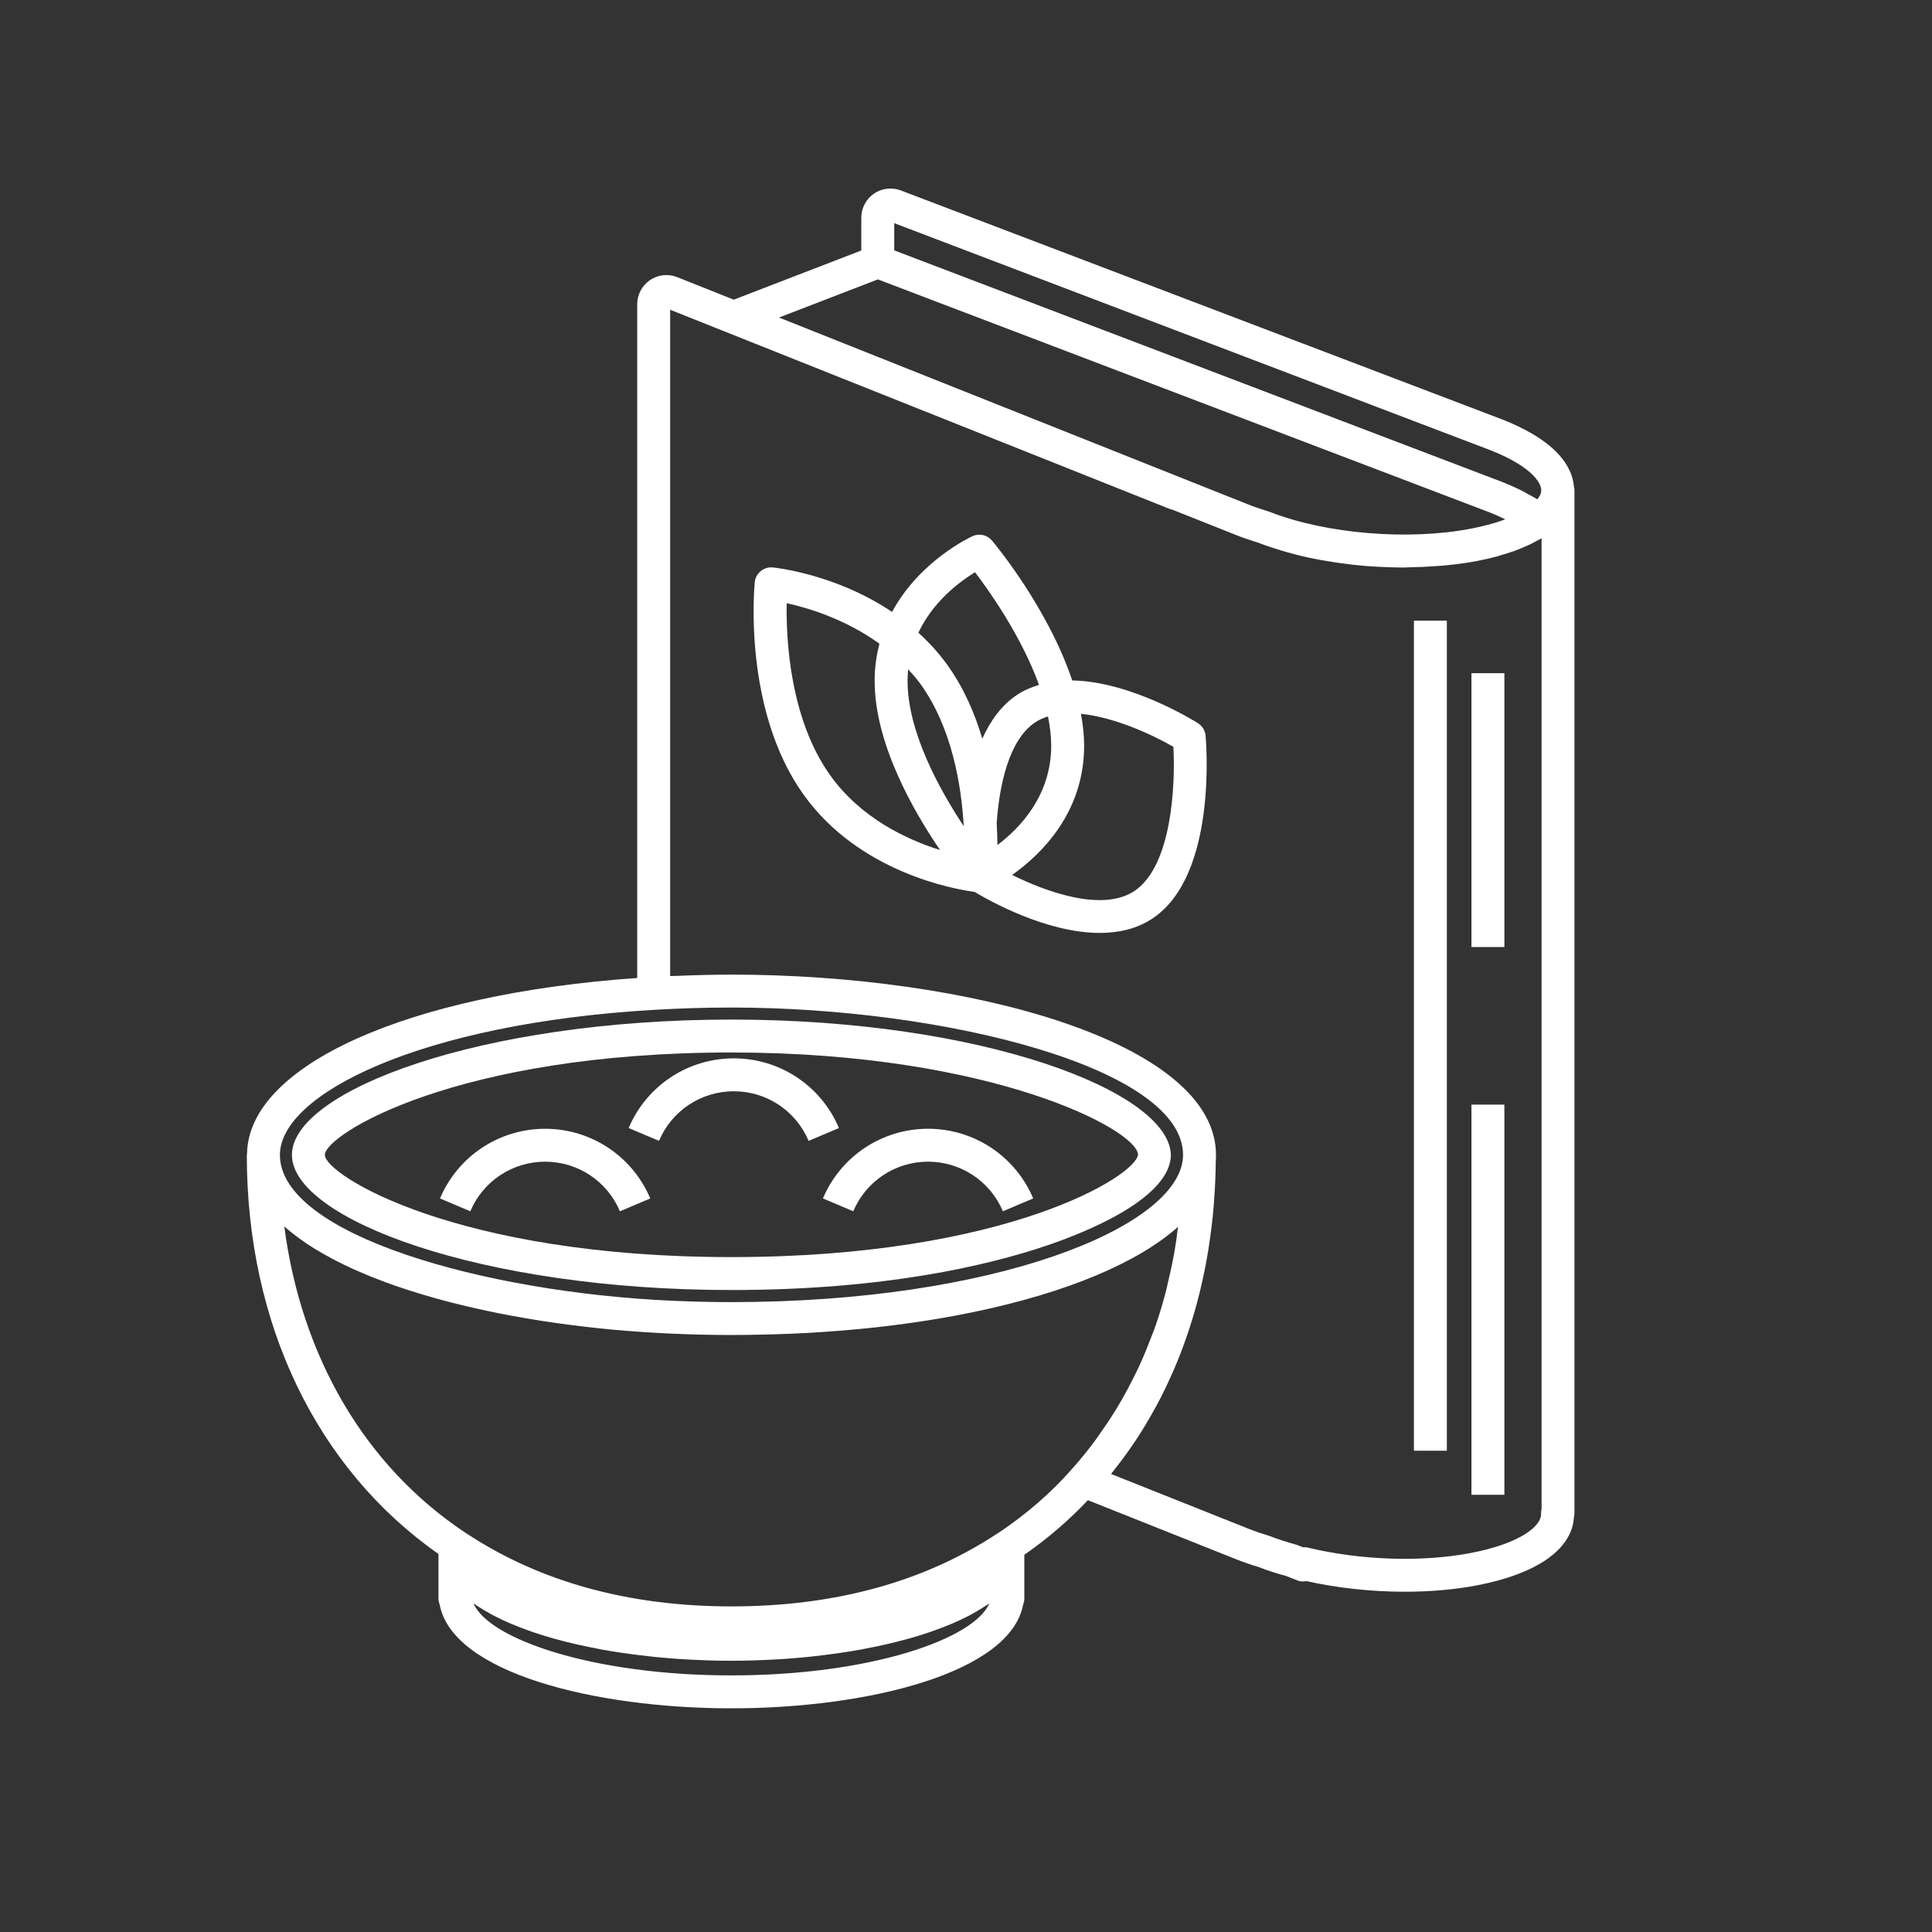
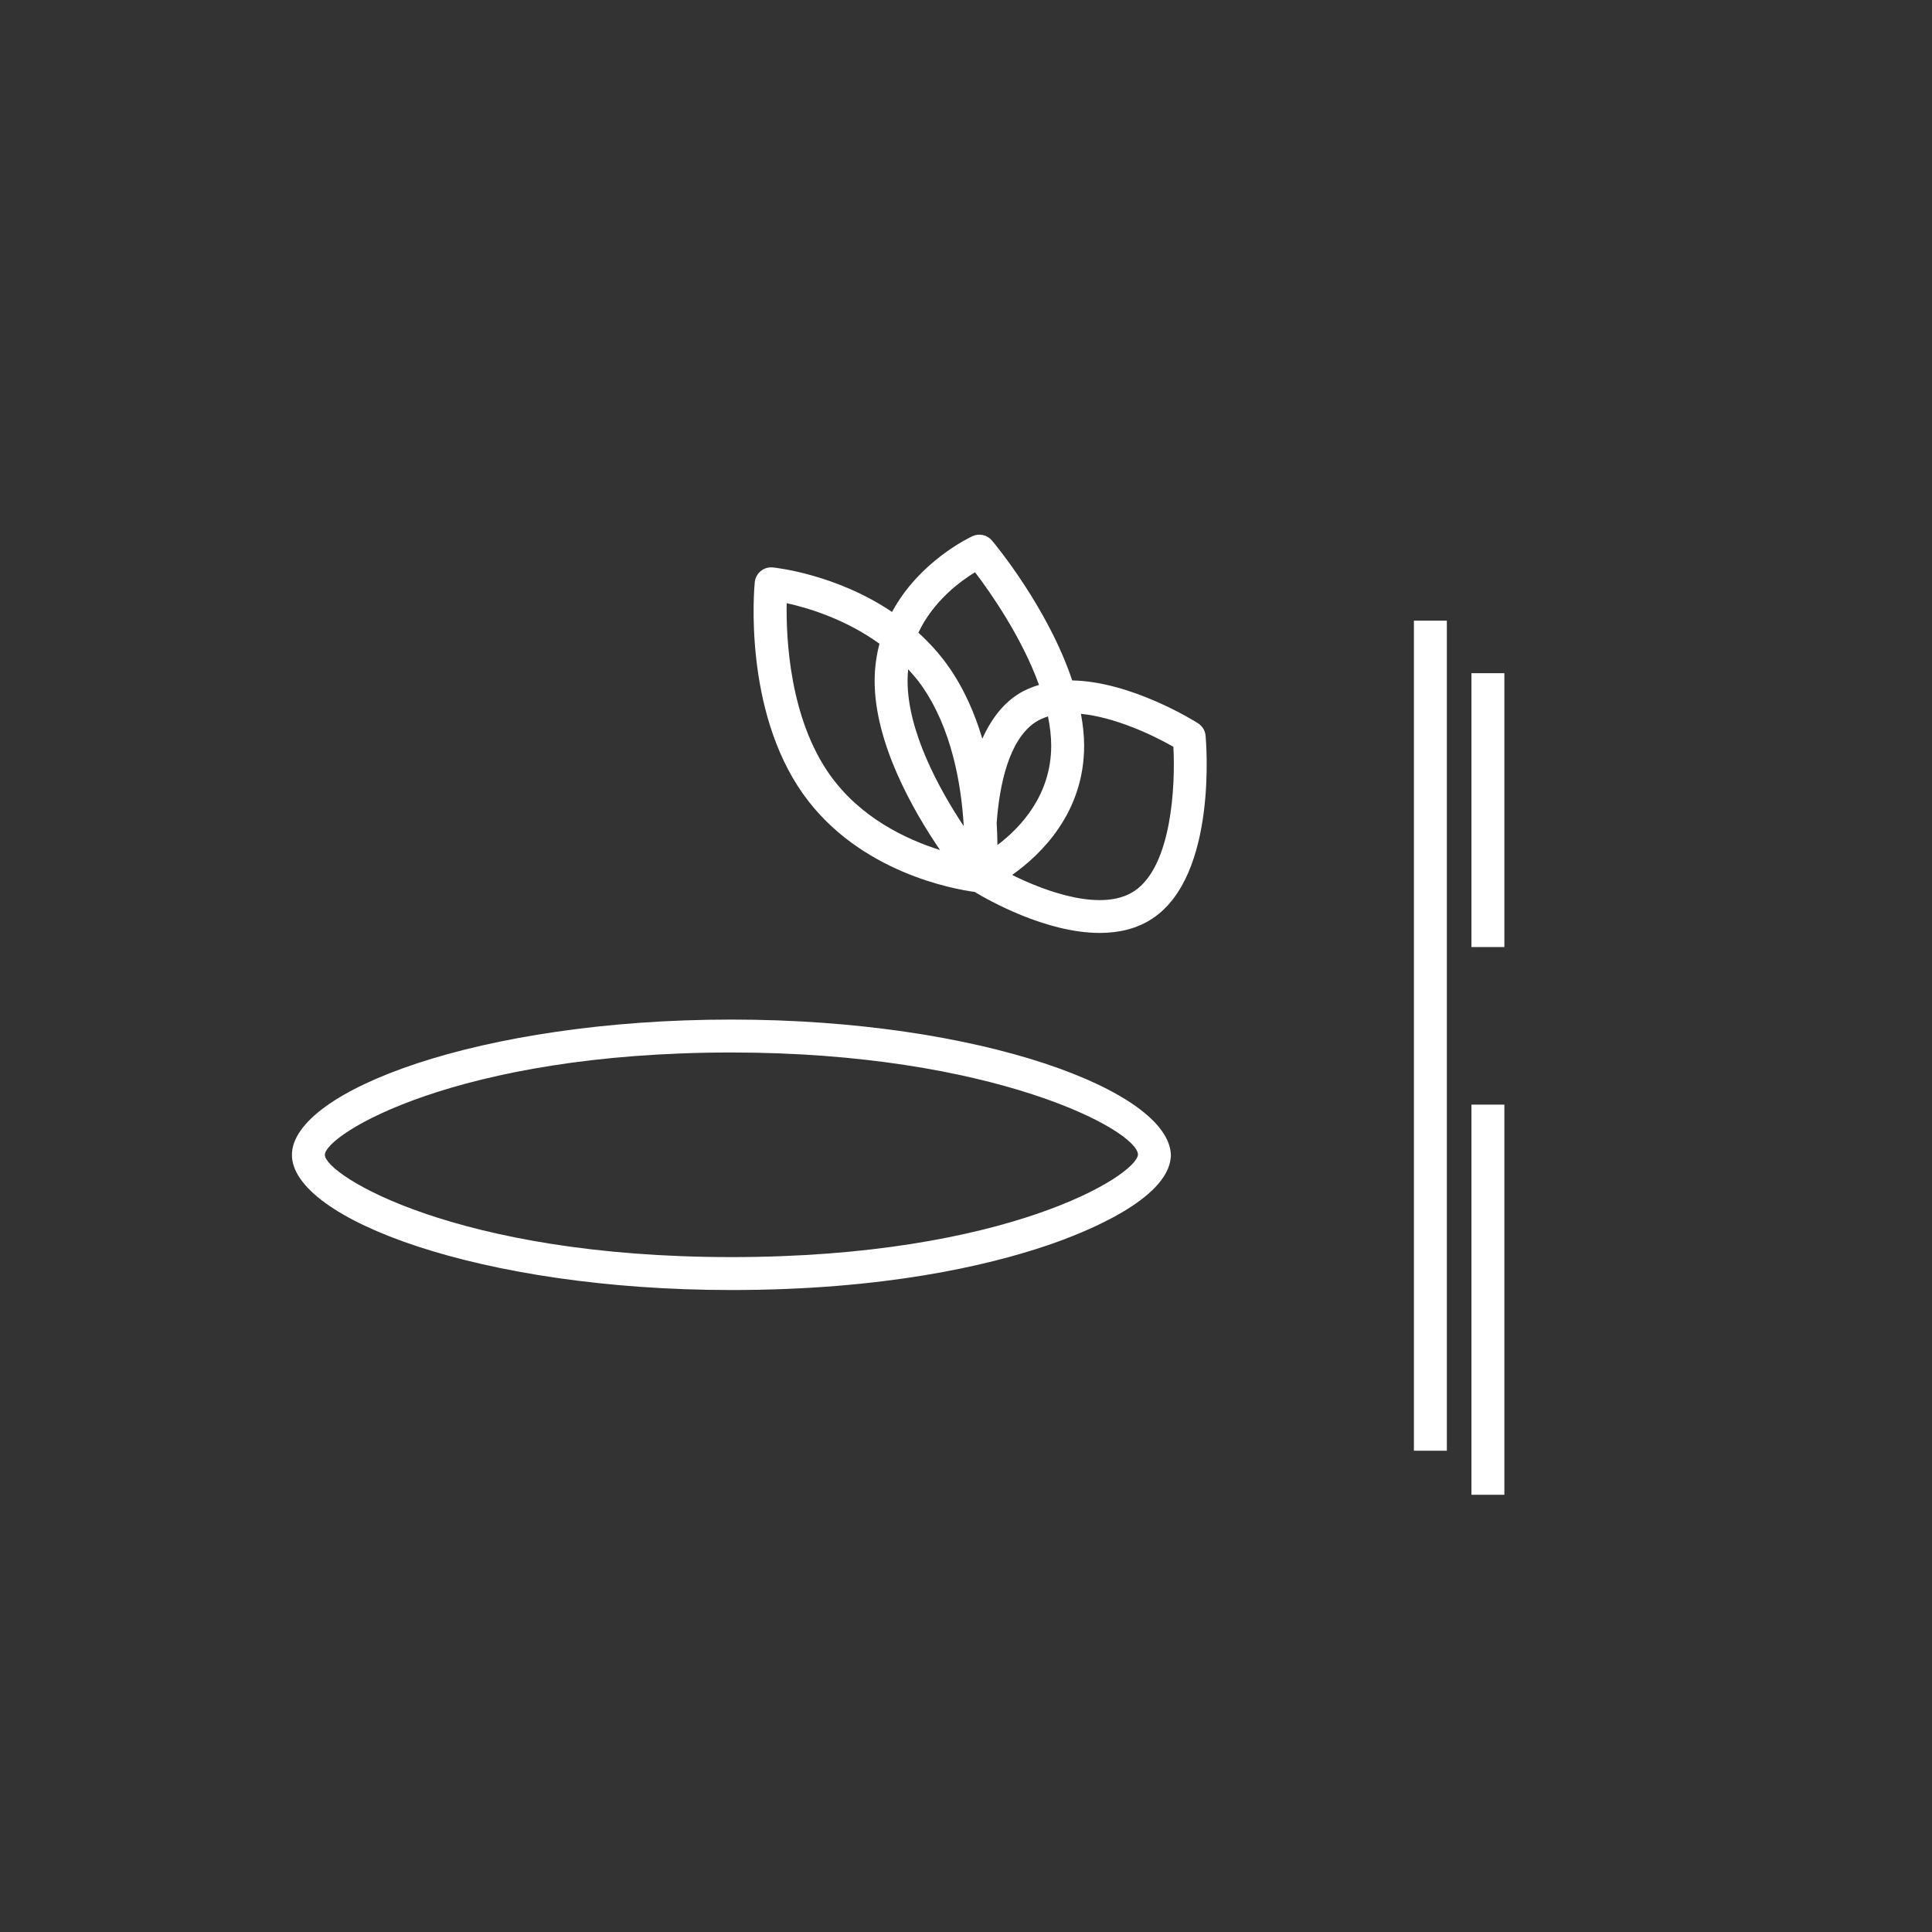
<svg xmlns="http://www.w3.org/2000/svg" version="1.1" id="Layer_1" x="0px" y="0px" viewBox="0 0 117.333 117.333" enable-background="new 0 0 117.333 117.333" xml:space="preserve">
  <rect x="0" y="0" width="117.333" height="117.333" fill="#333333" stroke="none" />
  <g>
-     <path fill="#FFFFFF" d="M95.587,29.561c-0.061-0.759-0.471-1.844-2.028-2.899   c-0.629-0.427-1.407-0.825-2.325-1.188L54.704,11.564c-0.542-0.204-1.152-0.131-1.631,0.198   c-0.479,0.331-0.765,0.875-0.765,1.457v1.994l-7.746,2.987l-3.438-1.371   c-0.551-0.217-1.167-0.147-1.652,0.184c-0.484,0.331-0.773,0.878-0.773,1.466v40.915   c-13.94,0.972-23.611,5.306-23.696,10.674c-0.002,0.025-0.014,0.046-0.014,0.071   c0,10.26,4.24,19.052,11.64,24.236v2.704c0,0.129,0.026,0.253,0.073,0.366   c0.765,4.14,9.401,6.304,17.717,6.304c8.302,0,16.924-2.157,17.713-6.285   c0.05-0.118,0.077-0.248,0.077-0.385v-2.654c1.421-0.989,2.715-2.102,3.859-3.317l9.01,3.59   c0.477,0.19,0.952,0.349,1.356,0.468c0.548,0.222,1.134,0.396,1.696,0.553l0.681,0.27   c0.167,0.067,0.347,0.071,0.516,0.031c1.922,0.43,3.989,0.648,5.99,0.648   c1.531,0,3.023-0.128,4.381-0.387c3.645-0.698,5.765-2.192,5.888-4.125   c0.021-0.082,0.033-0.168,0.033-0.257V29.709C95.618,29.657,95.595,29.612,95.587,29.561z    M54.309,13.554l36.203,13.786c0.77,0.304,1.417,0.633,1.925,0.978   c0.722,0.49,1.146,1.012,1.163,1.434c0,0.001,0,0.002,0,0.003c0.005,0.106-0.022,0.21-0.066,0.31   c-0.014,0.031-0.037,0.059-0.054,0.089c-0.034,0.059-0.069,0.117-0.112,0.172   c-0.175-0.11-0.379-0.213-0.573-0.319c-0.117-0.064-0.222-0.13-0.345-0.192   c-0.372-0.187-0.771-0.367-1.204-0.539L54.309,15.206V13.554z M53.315,16.968l37.205,14.171   c0.322,0.128,0.613,0.262,0.893,0.399c-0.048,0.018-0.094,0.036-0.144,0.054   c-0.062,0.022-0.124,0.044-0.189,0.066c-0.102,0.034-0.21,0.067-0.321,0.101   c-0.065,0.019-0.127,0.039-0.195,0.058c-0.128,0.036-0.267,0.071-0.407,0.106   c-0.061,0.015-0.117,0.031-0.179,0.045c-0.208,0.049-0.426,0.096-0.66,0.14   c-3.782,0.729-8.78,0.318-12.194-1.017l-0.319-0.104c-0.328-0.107-0.66-0.215-0.987-0.346   L47.309,19.284L53.315,16.968z M39.757,61.327c1.559-0.091,3.126-0.138,4.661-0.138   c12.974,0,27.43,3.676,27.43,8.949c0,0.029-0.001,0.06-0.001,0.09   c-0.001,0.025-0.002,0.05-0.005,0.086c-0.315,4.232-11.409,8.765-27.423,8.765   c-1.116,0-2.266-0.026-3.517-0.079c-11.496-0.5-23.903-4.03-23.903-8.861   C16.999,66.456,25.511,62.154,39.757,61.327z M44.418,101.749c-8.475,0-14.759-2.228-15.66-4.37   c0.055,0.039,0.117,0.075,0.174,0.113c0.07,0.047,0.143,0.093,0.215,0.14   c0.227,0.144,0.466,0.284,0.717,0.42c0.057,0.031,0.11,0.062,0.168,0.092   c0.307,0.159,0.632,0.31,0.972,0.455c0.081,0.035,0.167,0.068,0.25,0.102   c0.278,0.114,0.565,0.223,0.862,0.329c0.097,0.035,0.193,0.07,0.293,0.103   c0.375,0.127,0.76,0.249,1.16,0.362c0.055,0.016,0.113,0.03,0.169,0.045   c0.354,0.098,0.716,0.19,1.086,0.277c0.121,0.029,0.243,0.057,0.366,0.084   c0.373,0.083,0.753,0.162,1.139,0.235c0.061,0.011,0.12,0.024,0.181,0.036   c0.444,0.081,0.896,0.153,1.353,0.22c0.123,0.018,0.246,0.034,0.369,0.051   c0.367,0.05,0.737,0.096,1.11,0.137c0.116,0.013,0.23,0.027,0.346,0.039   c0.467,0.048,0.938,0.089,1.411,0.123c0.099,0.007,0.198,0.012,0.297,0.018   c0.393,0.025,0.786,0.046,1.181,0.061c0.132,0.005,0.263,0.01,0.394,0.015   c0.483,0.015,0.966,0.025,1.447,0.025s0.964-0.01,1.447-0.025   c0.132-0.004,0.263-0.009,0.394-0.015c0.395-0.016,0.788-0.036,1.181-0.061   c0.099-0.006,0.197-0.011,0.296-0.018c0.473-0.034,0.944-0.075,1.412-0.123   c0.116-0.012,0.23-0.026,0.345-0.039c0.374-0.041,0.745-0.087,1.113-0.138   c0.123-0.017,0.245-0.033,0.367-0.051c0.458-0.067,0.911-0.139,1.355-0.221   c0.06-0.011,0.117-0.024,0.177-0.035c0.388-0.073,0.769-0.152,1.145-0.236   c0.122-0.027,0.242-0.055,0.363-0.083c0.372-0.088,0.736-0.18,1.092-0.278   c0.054-0.015,0.11-0.028,0.163-0.043c0.401-0.113,0.787-0.235,1.163-0.363   c0.098-0.033,0.192-0.068,0.288-0.102c0.299-0.106,0.589-0.216,0.869-0.331   c0.081-0.033,0.164-0.065,0.243-0.099c0.341-0.146,0.667-0.298,0.976-0.458   c0.055-0.029,0.106-0.059,0.16-0.088c0.256-0.137,0.498-0.279,0.727-0.425   c0.07-0.045,0.14-0.089,0.208-0.135c0.058-0.039,0.122-0.076,0.177-0.115   C59.177,99.521,52.894,101.749,44.418,101.749z M60.643,93.09c-0.032,0.017-0.064,0.035-0.095,0.056   c-4.435,2.928-9.861,4.413-16.129,4.413c-6.211,0-11.615-1.485-16.06-4.414   c-0.016-0.011-0.056-0.033-0.089-0.051c-0.024-0.02-0.049-0.038-0.076-0.056   c-6.042-4.039-9.897-10.657-10.928-18.551c0.016,0.014,0.035,0.027,0.051,0.041   c0.223,0.196,0.463,0.387,0.714,0.575c0.064,0.048,0.128,0.096,0.194,0.143   c0.277,0.2,0.566,0.396,0.874,0.586c0.022,0.014,0.046,0.027,0.068,0.04   c0.291,0.178,0.598,0.351,0.915,0.521c0.079,0.043,0.159,0.085,0.239,0.127   c0.344,0.179,0.697,0.354,1.066,0.522c0.021,0.009,0.043,0.018,0.063,0.028   c0.354,0.16,0.721,0.315,1.097,0.466c0.092,0.037,0.184,0.074,0.277,0.11   c0.4,0.157,0.809,0.31,1.231,0.456c0.018,0.006,0.036,0.012,0.054,0.018   c0.407,0.141,0.827,0.275,1.252,0.406c0.103,0.032,0.206,0.063,0.31,0.094   c0.448,0.134,0.901,0.264,1.367,0.387c0.013,0.003,0.026,0.006,0.038,0.01   c0.454,0.12,0.918,0.233,1.387,0.343c0.111,0.026,0.222,0.052,0.333,0.077   c0.484,0.11,0.974,0.217,1.472,0.316c0.012,0.002,0.023,0.004,0.035,0.007   c0.486,0.097,0.979,0.186,1.475,0.272c0.121,0.021,0.242,0.042,0.363,0.062   c0.511,0.086,1.025,0.168,1.545,0.242c0.004,0.001,0.008,0.001,0.012,0.002   c0.515,0.074,1.035,0.14,1.557,0.203c0.125,0.015,0.25,0.03,0.376,0.044   c0.528,0.061,1.058,0.118,1.591,0.167c0.001,0,0.003,0,0.004,0   c0.529,0.049,1.06,0.09,1.591,0.127c0.131,0.009,0.262,0.018,0.394,0.027   c0.534,0.035,1.068,0.066,1.602,0.089c1.28,0.055,2.458,0.081,3.603,0.081   c0.693,0,1.376-0.011,2.055-0.027c0.163-0.004,0.326-0.008,0.488-0.013   c0.67-0.02,1.336-0.045,1.991-0.08c0.045-0.002,0.089-0.006,0.134-0.008   c0.623-0.035,1.236-0.078,1.843-0.126c0.145-0.012,0.29-0.023,0.435-0.035   c0.64-0.054,1.273-0.114,1.894-0.183c0.052-0.006,0.103-0.013,0.156-0.019   c0.59-0.067,1.17-0.141,1.743-0.221c0.108-0.015,0.216-0.029,0.323-0.045   c0.617-0.089,1.225-0.184,1.82-0.288c0.03-0.005,0.059-0.011,0.089-0.016   c0.59-0.103,1.167-0.215,1.732-0.332c0.05-0.01,0.101-0.02,0.15-0.031   c5.499-1.155,9.807-2.949,12.27-5.14c-0.033,0.256-0.059,0.515-0.097,0.768   c-0.045,0.294-0.088,0.589-0.141,0.879c-0.103,0.57-0.226,1.129-0.359,1.683   c-0.054,0.224-0.098,0.452-0.157,0.673c-0.2,0.756-0.427,1.497-0.684,2.219   c-0.062,0.174-0.137,0.34-0.202,0.513c-0.208,0.55-0.428,1.093-0.668,1.621   c-0.115,0.253-0.241,0.499-0.364,0.747c-0.218,0.44-0.446,0.874-0.687,1.298   c-0.142,0.249-0.286,0.497-0.436,0.74c-0.263,0.428-0.542,0.844-0.83,1.254   c-0.145,0.206-0.284,0.417-0.435,0.619c-0.441,0.588-0.902,1.161-1.396,1.708   c-0.008,0.009-0.015,0.019-0.024,0.029C63.797,90.69,62.314,91.973,60.643,93.09z M93.618,91.659   c-0.022,0.091-0.032,0.186-0.028,0.281c0.03,0.745-1.292,1.806-4.269,2.376   c-2.985,0.569-6.689,0.445-9.908-0.33c-0.061-0.014-0.121-0.021-0.182-0.021   c-0.03,0-0.061,0.002-0.091,0.005l-0.366-0.143c-0.599-0.173-1.133-0.331-1.674-0.545   c-0.433-0.133-0.857-0.273-1.282-0.442l-8.341-3.323c0.022-0.027,0.04-0.057,0.062-0.084   c0.473-0.588,0.922-1.196,1.344-1.823c0.019-0.029,0.04-0.056,0.06-0.085   c0.416-0.624,0.802-1.271,1.166-1.932c0.042-0.076,0.086-0.149,0.127-0.225   c0.344-0.639,0.661-1.297,0.957-1.967c0.046-0.105,0.094-0.209,0.139-0.315   c0.283-0.662,0.54-1.34,0.776-2.031c0.041-0.12,0.082-0.24,0.121-0.361   c0.227-0.693,0.43-1.4,0.609-2.12c0.031-0.123,0.059-0.246,0.088-0.37   c0.173-0.733,0.325-1.477,0.448-2.235c0.018-0.108,0.032-0.218,0.049-0.326   c0.12-0.785,0.219-1.58,0.287-2.39c0.006-0.07,0.009-0.142,0.014-0.213   c0.064-0.832,0.104-1.675,0.112-2.532c0-0.022,0.003-0.044,0.003-0.066   c0.008-0.101,0.01-0.206,0.01-0.303c0-6.854-14.964-10.949-29.43-10.949   c-1.088,0-2.192,0.031-3.297,0.076c-0.141,0.006-0.281,0.003-0.422,0.01V18.812l30.31,12.086   c0.059,0.024,0.119,0.041,0.181,0.052l3.888,1.547c0.366,0.147,0.739,0.27,1.108,0.39l0.259,0.083   c0.416,0.163,0.858,0.308,1.309,0.445c0.114,0.035,0.229,0.068,0.345,0.102   c0.454,0.129,0.917,0.25,1.396,0.353c0.005,0.001,0.009,0.002,0.013,0.003   c0.484,0.104,0.982,0.19,1.484,0.267c0.127,0.02,0.254,0.038,0.382,0.056   c0.502,0.07,1.008,0.131,1.52,0.174c0.004,0,0.008,0.001,0.013,0.001   c0.516,0.043,1.034,0.066,1.552,0.081c0.129,0.004,0.256,0.006,0.385,0.008   c0.132,0.002,0.264,0.008,0.396,0.008c0.128,0,0.251-0.015,0.379-0.016   c0.512-0.007,1.017-0.029,1.518-0.065c0.202-0.015,0.403-0.027,0.602-0.046   c0.671-0.065,1.33-0.149,1.958-0.27c0.431-0.082,0.841-0.178,1.233-0.284   c0.125-0.034,0.238-0.073,0.359-0.11c0.261-0.078,0.516-0.158,0.756-0.246   c0.127-0.047,0.243-0.097,0.364-0.147c0.216-0.089,0.424-0.18,0.619-0.277   c0.112-0.056,0.218-0.113,0.323-0.172c0.088-0.049,0.188-0.093,0.27-0.144V91.659z" />
    <path fill="#FFFFFF" d="M44.419,78.345c9.268,0,15.56-1.479,19.207-2.719   c2.186-0.744,7.29-2.754,7.479-5.361c0.003-0.03,0.004-0.077,0.004-0.107   c-0.07-3.889-11.499-8.238-26.69-8.238c-15.276,0-26.69,4.339-26.69,8.218   C17.729,74.012,29.144,78.345,44.419,78.345z M44.419,63.919c15.861,0,24.662,4.712,24.692,6.201   c-0.093,1.276-7.97,6.225-24.692,6.225c-16.708,0-24.678-4.979-24.69-6.208   C19.736,68.906,27.693,63.919,44.419,63.919z" />
    <path fill="#FFFFFF" d="M72.757,43.924c-0.213-0.135-4.049-2.536-7.64-2.6   c-1.469-4.399-4.695-8.287-4.872-8.496c-0.289-0.343-0.771-0.453-1.181-0.267   c-0.176,0.081-3.229,1.52-4.888,4.603c-3.394-2.287-7.039-2.683-7.245-2.703   c-0.548-0.053-1.038,0.347-1.093,0.896c-0.031,0.313-0.721,7.746,2.957,12.893   c3.4,4.759,9.2,5.758,10.395,5.917c0.832,0.502,4.336,2.491,7.601,2.491   c1.142,0,2.253-0.244,3.208-0.881c3.953-2.631,3.249-10.757,3.218-11.102   C73.188,44.368,73.019,44.09,72.757,43.924z M63.841,45.287c0,3.006-1.865,4.976-3.265,6.033   c-0.003-0.397-0.019-0.844-0.047-1.326c0.164-2.337,0.748-5.065,2.343-6.127   c0.236-0.157,0.498-0.27,0.773-0.357C63.766,44.109,63.841,44.706,63.841,45.287z M55.155,40.645   c0.266,0.292,0.529,0.59,0.768,0.924c1.884,2.636,2.454,6.087,2.602,8.526   c-0.001,0.022-0.003,0.045-0.005,0.066c-1.489-2.249-3.402-5.734-3.402-8.807   C55.118,41.11,55.132,40.875,55.155,40.645z M59.216,34.753c0.91,1.196,2.827,3.92,3.885,6.842   c-0.467,0.14-0.92,0.329-1.338,0.607c-0.946,0.63-1.62,1.58-2.106,2.658   c-0.455-1.529-1.12-3.074-2.107-4.455c-0.539-0.754-1.143-1.404-1.775-1.982   C56.678,36.513,58.297,35.313,59.216,34.753z M50.421,47.087c-2.469-3.456-2.684-8.317-2.644-10.454   c1.291,0.279,3.566,0.967,5.634,2.462c-0.182,0.694-0.293,1.443-0.293,2.258   c0,3.772,2.315,7.841,3.97,10.27C55.067,50.986,52.28,49.689,50.421,47.087z M68.892,54.113   c0,0,0,0-0.001,0c-1.91,1.273-5.285,0.087-7.422-0.976c1.764-1.25,4.372-3.782,4.372-7.851   c0-0.639-0.075-1.287-0.194-1.934c2.051,0.203,4.341,1.269,5.614,2.003   C71.388,47.675,71.17,52.596,68.892,54.113z" />
    <rect x="85.869" y="37.694" fill="#FFFFFF" width="2" height="50.41" />
    <rect x="89.363" y="40.884" fill="#FFFFFF" width="2" height="16.632" />
    <rect x="89.363" y="67.085" fill="#FFFFFF" width="2" height="23.695" />
-     <path fill="#FFFFFF" d="M51.819,73.562c0.773-1.829,2.558-3.012,4.543-3.012   c1.986,0,3.771,1.182,4.544,3.012l1.842-0.779c-1.087-2.571-3.594-4.232-6.386-4.232   c-2.791,0-5.297,1.661-6.385,4.232L51.819,73.562z" />
-     <path fill="#FFFFFF" d="M44.565,66.274c1.986,0,3.77,1.182,4.543,3.012l1.842-0.779   c-1.087-2.571-3.594-4.232-6.385-4.232c-2.792,0-5.298,1.661-6.385,4.232l1.842,0.779   C40.795,67.456,42.579,66.274,44.565,66.274z" />
-     <path fill="#FFFFFF" d="M33.106,70.551c1.987,0,3.77,1.182,4.543,3.012l1.842-0.779   c-1.087-2.571-3.593-4.232-6.385-4.232c-2.792,0-5.298,1.661-6.385,4.232l1.842,0.779   C29.337,71.732,31.12,70.551,33.106,70.551z" />
  </g>
</svg>